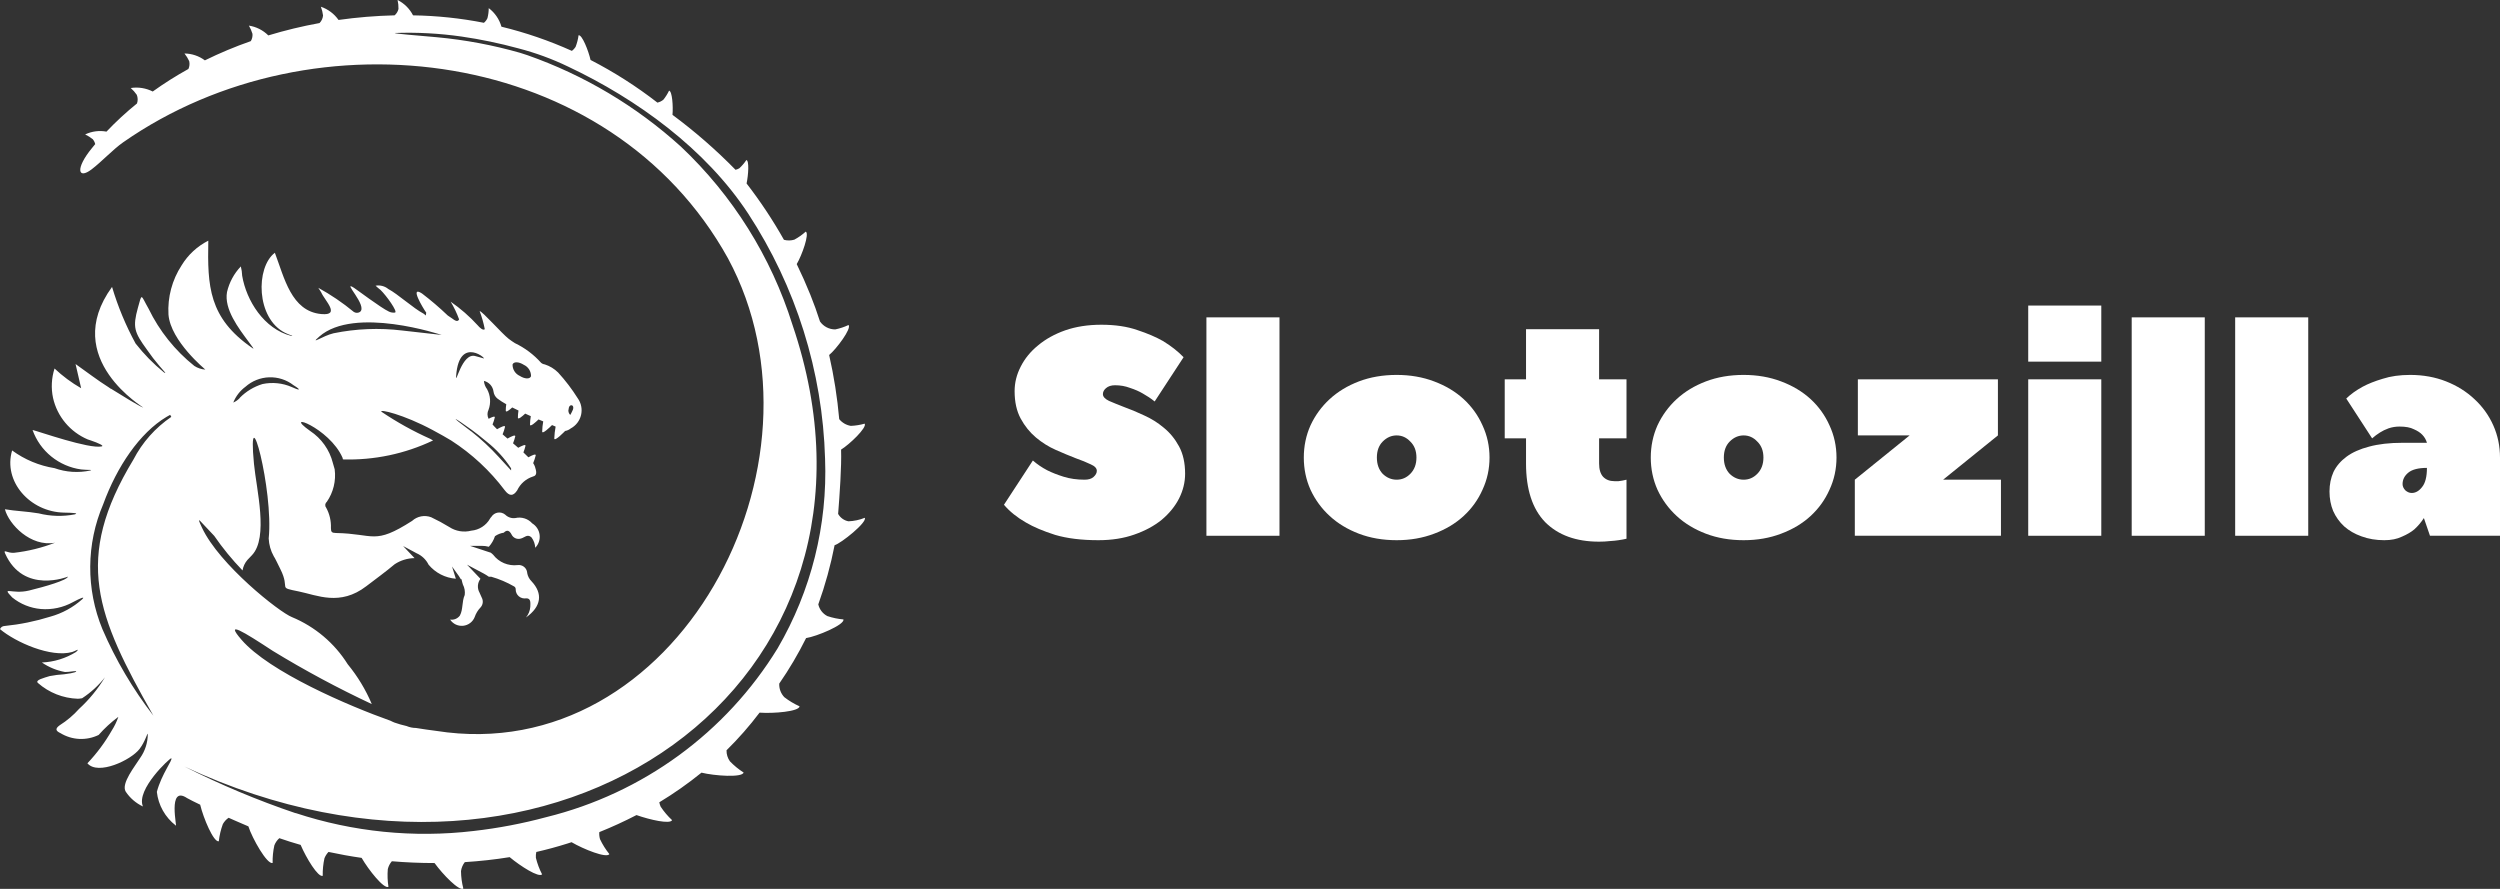
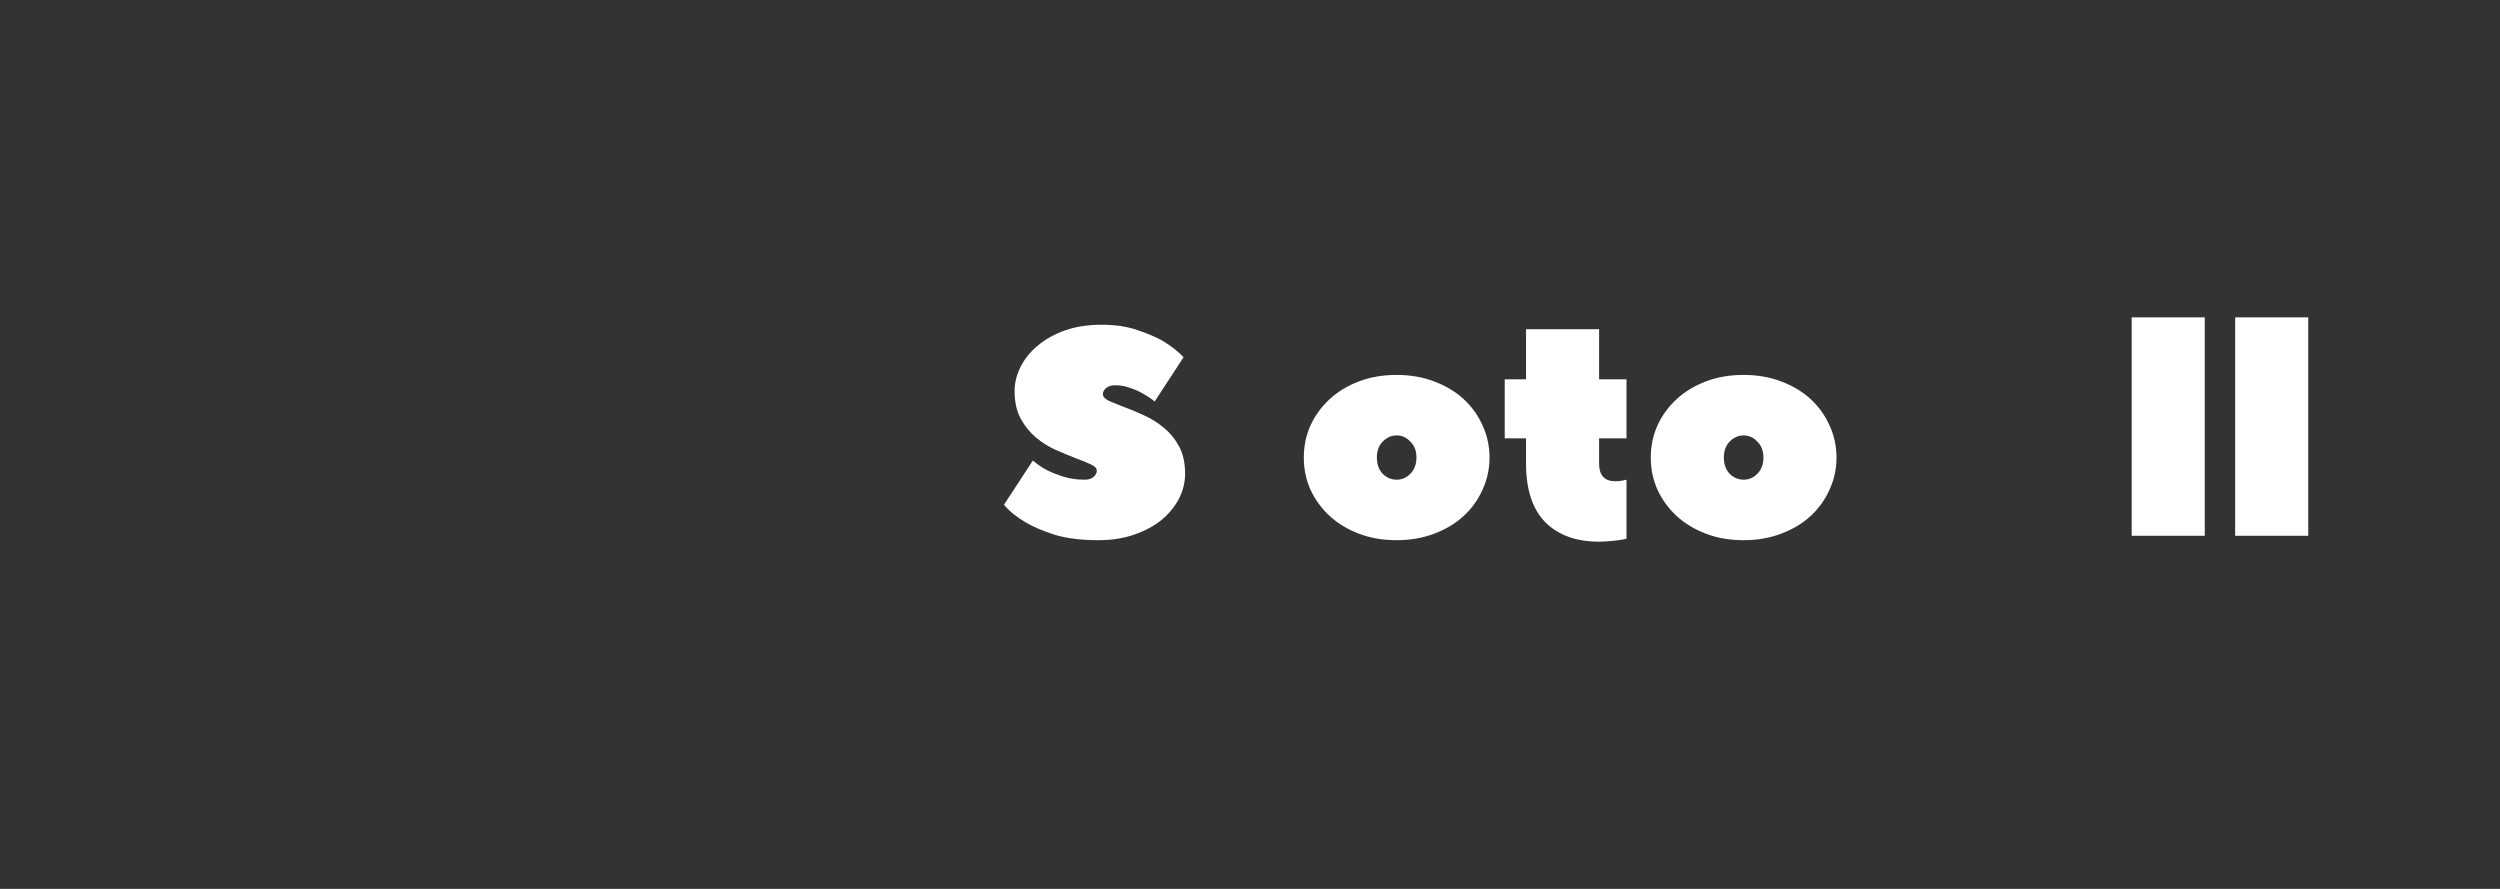
<svg xmlns="http://www.w3.org/2000/svg" width="180" height="64" viewBox="0 0 180 64" fill="none">
  <rect x="0" y="0" width="180" height="64" fill="#333333" stroke="none" />
  <path d="M78.094 34.538C78.371 34.538 78.583 34.474 78.73 34.346C78.89 34.205 78.971 34.056 78.971 33.9C78.971 33.716 78.825 33.56 78.532 33.432C78.24 33.291 77.875 33.142 77.436 32.986C76.998 32.816 76.523 32.618 76.011 32.391C75.5 32.165 75.025 31.867 74.586 31.499C74.148 31.13 73.783 30.677 73.49 30.139C73.198 29.6 73.052 28.942 73.052 28.163C73.052 27.553 73.198 26.965 73.49 26.399C73.783 25.818 74.199 25.308 74.74 24.869C75.281 24.415 75.931 24.054 76.691 23.785C77.465 23.516 78.335 23.381 79.299 23.381C80.293 23.381 81.155 23.509 81.886 23.764C82.617 24.005 83.231 24.267 83.728 24.55C84.312 24.904 84.809 25.294 85.218 25.719L83.136 28.906C82.873 28.694 82.588 28.503 82.281 28.332C82.018 28.177 81.711 28.042 81.36 27.929C81.024 27.801 80.666 27.738 80.286 27.738C80.008 27.738 79.789 27.808 79.628 27.95C79.482 28.078 79.409 28.219 79.409 28.375C79.409 28.559 79.555 28.722 79.847 28.864C80.14 28.991 80.505 29.14 80.944 29.31C81.382 29.466 81.857 29.664 82.368 29.905C82.88 30.132 83.355 30.429 83.793 30.797C84.232 31.152 84.597 31.598 84.889 32.136C85.182 32.675 85.328 33.333 85.328 34.112C85.328 34.722 85.182 35.317 84.889 35.898C84.597 36.464 84.181 36.974 83.64 37.428C83.099 37.867 82.442 38.221 81.667 38.49C80.907 38.759 80.045 38.894 79.08 38.894C77.867 38.894 76.83 38.766 75.967 38.511C75.12 38.242 74.418 37.945 73.863 37.619C73.22 37.25 72.694 36.825 72.285 36.344L74.367 33.156C74.674 33.425 75.017 33.659 75.397 33.858C75.734 34.028 76.128 34.183 76.581 34.325C77.034 34.467 77.538 34.538 78.094 34.538Z" fill="white" />
-   <path d="M86.862 22.85H92.123V38.575H86.862V22.85Z" fill="white" />
  <path d="M93.874 32.944C93.874 32.122 94.034 31.35 94.356 30.628C94.692 29.905 95.152 29.275 95.737 28.736C96.322 28.198 97.023 27.773 97.841 27.461C98.66 27.15 99.566 26.994 100.56 26.994C101.539 26.994 102.437 27.15 103.256 27.461C104.089 27.773 104.798 28.198 105.382 28.736C105.967 29.275 106.42 29.905 106.741 30.628C107.077 31.35 107.246 32.122 107.246 32.944C107.246 33.765 107.077 34.538 106.741 35.26C106.42 35.983 105.967 36.613 105.382 37.151C104.798 37.69 104.089 38.115 103.256 38.426C102.437 38.738 101.539 38.894 100.56 38.894C99.566 38.894 98.66 38.738 97.841 38.426C97.023 38.115 96.322 37.69 95.737 37.151C95.152 36.613 94.692 35.983 94.356 35.26C94.034 34.538 93.874 33.765 93.874 32.944ZM101.984 32.944C101.984 32.462 101.838 32.08 101.546 31.796C101.268 31.499 100.94 31.35 100.56 31.35C100.18 31.35 99.844 31.499 99.551 31.796C99.273 32.08 99.135 32.462 99.135 32.944C99.135 33.425 99.273 33.815 99.551 34.112C99.844 34.396 100.18 34.538 100.56 34.538C100.94 34.538 101.268 34.396 101.546 34.112C101.838 33.815 101.984 33.425 101.984 32.944Z" fill="white" />
  <path d="M108.34 31.562V27.312H109.874V23.7H115.135V27.312H117.108V31.562H115.135V33.369C115.135 33.794 115.23 34.112 115.42 34.325C115.625 34.538 115.895 34.644 116.231 34.644C116.348 34.644 116.451 34.644 116.538 34.644C116.641 34.63 116.736 34.615 116.823 34.601C116.911 34.587 117.006 34.566 117.108 34.538V38.788C116.933 38.83 116.743 38.865 116.538 38.894C116.363 38.922 116.151 38.943 115.903 38.958C115.669 38.986 115.413 39 115.135 39C113.484 39 112.191 38.532 111.255 37.597C110.335 36.648 109.874 35.239 109.874 33.369V31.562H108.34Z" fill="white" />
  <path d="M118.856 32.944C118.856 32.122 119.017 31.35 119.338 30.628C119.674 29.905 120.135 29.275 120.719 28.736C121.304 28.198 122.005 27.773 122.824 27.461C123.642 27.15 124.548 26.994 125.542 26.994C126.521 26.994 127.42 27.15 128.238 27.461C129.071 27.773 129.78 28.198 130.365 28.736C130.949 29.275 131.402 29.905 131.724 30.628C132.06 31.35 132.228 32.122 132.228 32.944C132.228 33.765 132.06 34.538 131.724 35.26C131.402 35.983 130.949 36.613 130.365 37.151C129.78 37.69 129.071 38.115 128.238 38.426C127.42 38.738 126.521 38.894 125.542 38.894C124.548 38.894 123.642 38.738 122.824 38.426C122.005 38.115 121.304 37.69 120.719 37.151C120.135 36.613 119.674 35.983 119.338 35.26C119.017 34.538 118.856 33.765 118.856 32.944ZM126.967 32.944C126.967 32.462 126.821 32.08 126.528 31.796C126.251 31.499 125.922 31.35 125.542 31.35C125.162 31.35 124.826 31.499 124.534 31.796C124.256 32.08 124.117 32.462 124.117 32.944C124.117 33.425 124.256 33.815 124.534 34.112C124.826 34.396 125.162 34.538 125.542 34.538C125.922 34.538 126.251 34.396 126.528 34.112C126.821 33.815 126.967 33.425 126.967 32.944Z" fill="white" />
-   <path d="M139.904 34.538H144.069V38.575H133.547V34.538L137.492 31.35H133.766V27.312H143.85V31.35L139.904 34.538Z" fill="white" />
-   <path d="M151.293 27.312V38.575H146.032V27.312H151.293ZM146.032 22H151.293V26.038H146.032V22Z" fill="white" />
  <path d="M153.482 22.85H158.743V38.575H153.482V22.85Z" fill="white" />
  <path d="M160.932 22.85H166.193V38.575H160.932V22.85Z" fill="white" />
-   <path d="M173.533 26.994C174.468 26.994 175.331 27.15 176.12 27.461C176.909 27.773 177.588 28.198 178.158 28.736C178.743 29.275 179.196 29.905 179.518 30.628C179.839 31.35 180 32.122 180 32.944V38.575H174.958L174.52 37.3C174.33 37.597 174.103 37.867 173.84 38.108C173.606 38.306 173.307 38.483 172.941 38.639C172.59 38.809 172.167 38.894 171.67 38.894C171.071 38.894 170.523 38.802 170.026 38.617C169.543 38.447 169.127 38.207 168.776 37.895C168.44 37.583 168.177 37.215 167.987 36.79C167.812 36.365 167.724 35.898 167.724 35.388C167.724 34.877 167.819 34.41 168.009 33.985C168.214 33.56 168.528 33.192 168.952 32.88C169.375 32.568 169.916 32.328 170.574 32.157C171.246 31.973 172.05 31.881 172.985 31.881H174.739C174.68 31.669 174.571 31.477 174.41 31.308C174.264 31.152 174.059 31.017 173.796 30.904C173.548 30.776 173.204 30.712 172.766 30.712C172.488 30.712 172.225 30.755 171.977 30.84C171.743 30.925 171.538 31.024 171.363 31.137C171.158 31.265 170.968 31.407 170.793 31.562L168.93 28.694C169.251 28.382 169.646 28.099 170.113 27.844C170.508 27.631 170.99 27.44 171.56 27.27C172.13 27.086 172.788 26.994 173.533 26.994ZM173.643 35.494C173.92 35.494 174.169 35.352 174.388 35.069C174.622 34.785 174.739 34.325 174.739 33.688C174.125 33.688 173.679 33.801 173.402 34.028C173.124 34.254 172.985 34.53 172.985 34.856C172.985 35.012 173.051 35.161 173.182 35.303C173.328 35.43 173.482 35.494 173.643 35.494Z" fill="white" />
-   <path d="M40.675 31.043C40.675 31.043 39.927 31.823 39.908 31.575C39.919 31.286 39.951 30.999 40.005 30.715L39.746 30.605C39.571 30.78 39.052 31.282 39.037 31.078C39.043 30.83 39.068 30.583 39.112 30.34L38.775 30.199C38.555 30.412 38.173 30.755 38.16 30.579C38.163 30.372 38.182 30.166 38.217 29.963C38.083 29.907 37.949 29.846 37.814 29.78C37.594 29.986 37.299 30.236 37.288 30.076C37.288 29.902 37.303 29.729 37.331 29.557C37.177 29.485 37.026 29.41 36.881 29.337C36.671 29.531 36.424 29.719 36.415 29.577C36.414 29.419 36.426 29.262 36.451 29.106C36.233 28.986 36.024 28.852 35.824 28.704C35.662 28.577 35.557 28.392 35.532 28.188C35.508 28.006 35.429 27.836 35.306 27.699C35.183 27.563 35.021 27.467 34.842 27.423C34.859 27.639 34.937 27.845 35.068 28.018C35.191 28.244 35.264 28.493 35.282 28.75C35.301 29.006 35.264 29.263 35.174 29.505C35.125 29.604 35.099 29.713 35.099 29.823C35.099 29.934 35.125 30.043 35.174 30.142L35.18 30.154C35.411 30.03 35.648 29.932 35.626 30.057C35.585 30.23 35.53 30.398 35.462 30.562C35.559 30.671 35.664 30.787 35.787 30.905C36.047 30.756 36.387 30.586 36.362 30.736C36.319 30.919 36.26 31.098 36.187 31.272C36.3 31.368 36.419 31.474 36.54 31.578C36.799 31.429 37.124 31.271 37.099 31.42C37.059 31.59 37.005 31.756 36.938 31.918C37.064 32.025 37.191 32.133 37.312 32.24C37.565 32.099 37.861 31.962 37.835 32.103C37.797 32.264 37.747 32.421 37.685 32.574C37.815 32.694 37.937 32.812 38.044 32.926C38.297 32.785 38.593 32.645 38.572 32.788C38.526 32.978 38.464 33.165 38.388 33.345C38.441 33.423 38.484 33.508 38.515 33.596C38.612 33.906 38.71 34.234 38.374 34.31C38.125 34.389 37.896 34.519 37.7 34.69C37.505 34.862 37.347 35.072 37.237 35.307C36.945 35.748 36.667 35.727 36.339 35.297C35.277 33.887 33.972 32.674 32.485 31.716C32.136 31.505 31.707 31.261 31.164 30.97C29.044 29.829 27.254 29.427 27.468 29.648C28.576 30.396 29.748 31.047 30.97 31.593C31.044 31.634 31.109 31.677 31.181 31.713C29.158 32.677 26.932 33.145 24.69 33.078C24.687 33.04 24.678 33.001 24.666 32.965C23.719 30.779 20.246 29.554 22.331 31.029C23.144 31.567 23.727 32.387 23.965 33.33V33.341C23.968 33.35 23.972 33.36 23.976 33.369C24.018 33.513 24.061 33.659 24.097 33.789C24.204 34.615 24.001 35.453 23.526 36.14C23.467 36.187 23.429 36.255 23.419 36.33C23.41 36.404 23.43 36.48 23.476 36.54L23.482 36.549C23.729 37.001 23.848 37.511 23.827 38.024C23.827 38.297 23.888 38.371 24.18 38.376C26.976 38.424 26.911 39.269 29.671 37.504C29.852 37.339 30.077 37.226 30.32 37.179C30.562 37.133 30.812 37.154 31.043 37.241C31.492 37.453 31.928 37.688 32.351 37.947C32.581 38.098 32.841 38.199 33.112 38.244C33.385 38.289 33.663 38.277 33.93 38.208C34.21 38.183 34.479 38.091 34.715 37.939C34.951 37.787 35.147 37.581 35.284 37.337C35.308 37.293 35.339 37.254 35.376 37.219C35.426 37.137 35.493 37.067 35.573 37.013C35.653 36.959 35.744 36.923 35.84 36.908C35.935 36.892 36.033 36.898 36.126 36.924C36.219 36.95 36.305 36.996 36.379 37.058C36.474 37.152 36.589 37.222 36.716 37.264C36.843 37.306 36.978 37.318 37.111 37.299C37.328 37.248 37.555 37.258 37.768 37.325C37.98 37.392 38.171 37.515 38.319 37.681C38.464 37.77 38.588 37.891 38.68 38.034C38.773 38.177 38.831 38.339 38.852 38.508C38.873 38.677 38.856 38.848 38.801 39.009C38.747 39.17 38.657 39.317 38.538 39.439C38.524 39.173 38.432 38.916 38.274 38.7C37.982 38.41 37.761 38.715 37.507 38.774C37.378 38.815 37.239 38.809 37.114 38.755C36.99 38.702 36.889 38.605 36.832 38.483C36.687 38.21 36.517 38.108 36.27 38.354C36.043 38.388 35.826 38.474 35.638 38.605C35.546 38.887 35.395 39.146 35.195 39.367C35.029 39.321 34.856 39.299 34.683 39.301H33.839L35.287 39.779H35.308C35.383 39.826 35.452 39.882 35.512 39.947C35.714 40.211 35.982 40.418 36.289 40.548C36.596 40.677 36.932 40.725 37.263 40.687C37.342 40.675 37.423 40.679 37.5 40.699C37.578 40.718 37.651 40.753 37.715 40.801C37.779 40.848 37.833 40.908 37.874 40.976C37.914 41.045 37.941 41.121 37.953 41.199C37.953 41.217 37.954 41.235 37.957 41.252C37.996 41.481 38.107 41.693 38.273 41.856C39.097 42.735 38.984 43.669 37.87 44.458C38.051 44.241 38.16 43.973 38.182 43.691C38.182 43.461 38.257 43.067 37.89 43.08C37.795 43.096 37.699 43.091 37.606 43.066C37.514 43.041 37.429 42.996 37.356 42.934C37.283 42.872 37.225 42.795 37.186 42.708C37.147 42.621 37.128 42.526 37.13 42.431C37.133 42.39 37.124 42.349 37.104 42.312C37.085 42.276 37.055 42.246 37.018 42.225C36.5 41.926 35.947 41.691 35.371 41.525C35.313 41.522 35.255 41.522 35.196 41.525C35.078 41.441 34.954 41.363 34.826 41.294L33.626 40.657L34.593 41.675C34.486 41.816 34.422 41.985 34.41 42.162C34.398 42.338 34.438 42.515 34.526 42.669C34.566 42.794 34.646 42.906 34.688 43.033C34.748 43.144 34.771 43.27 34.756 43.394C34.741 43.519 34.688 43.635 34.604 43.729C34.41 43.93 34.264 44.171 34.174 44.435C34.106 44.605 33.993 44.752 33.846 44.861C33.7 44.971 33.526 45.038 33.344 45.056C33.162 45.074 32.978 45.042 32.813 44.964C32.648 44.885 32.508 44.763 32.408 44.61C32.541 44.631 32.677 44.615 32.801 44.563C32.925 44.512 33.033 44.428 33.112 44.32C33.355 43.864 33.242 43.33 33.461 42.837C33.495 42.579 33.449 42.317 33.328 42.086C33.316 42.031 33.301 41.976 33.281 41.923C33.258 41.852 33.24 41.78 33.228 41.706C33.212 41.703 33.195 41.701 33.178 41.7C33.137 41.623 33.09 41.548 33.039 41.476L32.546 40.789L32.821 41.668C32.442 41.639 32.072 41.535 31.735 41.361C31.398 41.187 31.099 40.947 30.857 40.656C30.677 40.29 30.372 39.999 29.997 39.836L29.024 39.314L29.848 40.185C29.338 40.191 28.841 40.344 28.417 40.624C27.76 41.179 27.055 41.683 26.374 42.207C24.482 43.66 22.83 42.853 21.524 42.587C19.92 42.26 20.94 42.48 20.187 40.978C20.049 40.705 19.787 40.145 19.713 40.055C19.491 39.66 19.366 39.219 19.346 38.767C19.706 35.283 17.781 28.128 18.286 33.395C18.461 35.223 19.349 38.697 18.143 39.971L17.814 40.316C17.629 40.531 17.507 40.792 17.462 41.072C16.715 40.299 16.034 39.467 15.425 38.583C14.384 37.518 14.075 36.995 14.544 37.995C15.79 40.661 20.118 44.081 21.018 44.431C22.68 45.12 24.084 46.307 25.036 47.826C25.749 48.694 26.333 49.66 26.769 50.693C24.324 49.548 21.943 48.27 19.639 46.863C17.527 45.478 16.142 44.622 17.385 46.059C19.391 48.382 25.132 50.837 28.116 51.894C28.207 51.938 28.294 51.985 28.396 52.023C28.682 52.124 28.975 52.208 29.271 52.274C29.487 52.365 29.718 52.413 29.952 52.414C30.433 52.498 30.916 52.556 31.4 52.623C48.697 55.354 60.402 33.388 52.412 18.596C43.967 3.353 22.643 0.628 8.868 10.246C8.128 10.763 7.337 11.63 6.589 12.199C5.602 12.946 5.408 12.138 6.617 10.667L6.855 10.376C6.825 10.247 6.764 10.127 6.68 10.024C6.511 9.888 6.327 9.772 6.131 9.68C6.608 9.451 7.146 9.38 7.666 9.477C8.353 8.754 9.087 8.077 9.863 7.45C9.936 7.246 9.929 7.022 9.845 6.822C9.721 6.644 9.576 6.481 9.412 6.337C9.954 6.253 10.509 6.341 10.997 6.589C11.821 5.998 12.679 5.456 13.566 4.965C13.647 4.789 13.667 4.591 13.623 4.402C13.531 4.206 13.417 4.021 13.282 3.851C13.812 3.857 14.326 4.03 14.751 4.346C15.825 3.818 16.929 3.355 18.059 2.961C18.152 2.803 18.194 2.621 18.179 2.438C18.117 2.231 18.03 2.031 17.92 1.844C18.45 1.925 18.939 2.173 19.318 2.55C20.529 2.183 21.761 1.886 23.006 1.66C23.152 1.513 23.242 1.32 23.259 1.114C23.233 0.898 23.18 0.687 23.103 0.484C23.618 0.66 24.063 0.993 24.374 1.436C25.713 1.248 27.061 1.137 28.413 1.104C28.552 0.984 28.649 0.823 28.691 0.645C28.695 0.428 28.673 0.211 28.625 0C29.105 0.241 29.495 0.628 29.739 1.105C31.453 1.131 33.161 1.311 34.843 1.642C34.952 1.55 35.039 1.435 35.097 1.306C35.157 1.07 35.188 0.828 35.189 0.585C35.632 0.92 35.953 1.389 36.104 1.922C37.846 2.346 39.544 2.929 41.177 3.664C41.281 3.586 41.369 3.49 41.44 3.381C41.546 3.11 41.619 2.828 41.657 2.539C41.91 2.487 42.367 3.647 42.52 4.317C44.217 5.19 45.828 6.218 47.333 7.388C47.491 7.353 47.638 7.281 47.763 7.179C47.924 6.979 48.061 6.76 48.171 6.528C48.4 6.549 48.474 7.675 48.419 8.269C50.035 9.467 51.553 10.79 52.959 12.226C53.056 12.203 53.148 12.166 53.233 12.115C53.425 11.938 53.595 11.738 53.739 11.521C53.954 11.574 53.882 12.598 53.754 13.21C54.748 14.496 55.647 15.851 56.444 17.266C56.689 17.332 56.948 17.329 57.191 17.256C57.488 17.096 57.765 16.901 58.015 16.675C58.295 16.826 57.741 18.377 57.364 19.016C57.717 19.74 58.045 20.477 58.347 21.226C58.602 21.858 58.832 22.498 59.039 23.146C59.162 23.323 59.326 23.467 59.517 23.567C59.709 23.667 59.922 23.718 60.137 23.718C60.468 23.651 60.789 23.544 61.094 23.4C61.341 23.641 60.2 25.154 59.698 25.56C60.045 27.081 60.287 28.624 60.424 30.178C60.633 30.436 60.929 30.608 61.258 30.663C61.595 30.649 61.93 30.596 62.255 30.503C62.45 30.776 61.147 32.013 60.558 32.371C60.6 33.594 60.453 35.632 60.345 37.001C60.422 37.138 60.528 37.257 60.657 37.349C60.785 37.441 60.931 37.504 61.086 37.534C61.49 37.519 61.889 37.434 62.263 37.282C62.458 37.596 60.559 39.121 60.091 39.255C59.808 40.702 59.416 42.126 58.917 43.514C58.958 43.694 59.037 43.862 59.15 44.008C59.262 44.154 59.406 44.273 59.57 44.358C59.944 44.484 60.333 44.565 60.727 44.599C60.824 44.986 58.796 45.826 58.039 45.942C57.474 47.08 56.828 48.175 56.105 49.22C56.097 49.399 56.126 49.578 56.188 49.746C56.251 49.913 56.347 50.067 56.471 50.197C56.809 50.459 57.178 50.68 57.569 50.855C57.539 51.231 55.687 51.383 54.689 51.31C53.964 52.27 53.169 53.175 52.31 54.02C52.303 54.303 52.388 54.581 52.553 54.813C52.848 55.12 53.179 55.392 53.539 55.621C53.447 56.004 51.442 55.861 50.507 55.631C49.545 56.412 48.53 57.125 47.469 57.766C47.49 57.873 47.522 57.977 47.566 58.077C47.8 58.433 48.076 58.759 48.389 59.049C48.263 59.358 46.803 59.029 45.827 58.685C44.955 59.137 44.062 59.546 43.149 59.913C43.135 60.083 43.153 60.254 43.2 60.418C43.381 60.803 43.608 61.165 43.876 61.496C43.681 61.81 42.02 61.146 41.152 60.638L40.863 60.732C40.119 60.967 39.369 61.17 38.614 61.342C38.583 61.48 38.573 61.621 38.584 61.762C38.684 62.175 38.834 62.576 39.031 62.953C38.795 63.205 37.485 62.373 36.696 61.714C35.617 61.889 34.536 62.005 33.467 62.073C33.319 62.26 33.224 62.483 33.192 62.719C33.197 63.144 33.254 63.567 33.361 63.978C33.06 64.179 31.885 62.963 31.288 62.139C30.242 62.139 29.215 62.094 28.214 62.01C28.072 62.173 27.972 62.367 27.922 62.577C27.886 63.002 27.902 63.43 27.969 63.851C27.644 64.029 26.543 62.639 26.037 61.767C25.214 61.649 24.418 61.505 23.653 61.339C23.527 61.47 23.428 61.625 23.361 61.794C23.269 62.21 23.227 62.634 23.237 63.059C22.899 63.186 22.047 61.77 21.646 60.833C21.122 60.684 20.621 60.526 20.144 60.359L20.112 60.348C19.953 60.489 19.83 60.667 19.754 60.865C19.662 61.28 19.62 61.705 19.629 62.13C19.24 62.278 18.153 60.347 17.884 59.499C17.542 59.358 17.218 59.218 16.911 59.079L16.46 58.879C16.288 58.997 16.146 59.153 16.045 59.334C15.898 59.734 15.8 60.15 15.753 60.573C15.377 60.657 14.641 58.894 14.413 57.938C14.005 57.744 13.681 57.581 13.47 57.463C12.02 56.491 12.795 59.718 12.655 59.436C12.277 59.144 11.961 58.779 11.727 58.364C11.493 57.948 11.345 57.49 11.293 57.016C11.631 55.728 12.487 54.657 12.328 54.596C12.244 54.565 9.772 56.849 10.291 58.067C9.788 57.83 9.359 57.46 9.052 56.999C8.692 56.418 9.742 55.144 10.092 54.571C10.45 54.065 10.642 53.461 10.641 52.841C10.599 52.768 10.465 53.378 10.046 53.926C9.43 54.731 7.054 55.85 6.293 54.957C6.973 54.241 7.563 53.446 8.052 52.59C8.247 52.284 8.405 51.955 8.522 51.612C8.004 51.996 7.528 52.433 7.102 52.916C6.669 53.127 6.189 53.225 5.707 53.202C5.226 53.178 4.758 53.034 4.348 52.783C4.041 52.638 3.926 52.484 4.302 52.216C4.818 51.891 5.286 51.495 5.692 51.041C6.419 50.374 7.047 49.608 7.557 48.765C7.095 49.355 6.538 49.865 5.91 50.275C5.808 50.294 5.704 50.305 5.601 50.31C4.542 50.275 3.528 49.874 2.733 49.176C2.497 48.964 3.17 48.808 3.573 48.679C3.92 48.611 4.272 48.567 4.626 48.547C5.404 48.456 5.57 48.342 5.457 48.323C5.344 48.305 5.009 48.388 4.679 48.384C4.082 48.276 3.515 48.042 3.015 47.699C3.887 47.663 4.734 47.402 5.474 46.943C5.817 46.617 5.398 46.888 5.2 46.943C3.671 47.375 1.119 46.238 -0 45.298C0.026 45.233 0.07 45.177 0.127 45.137C0.185 45.096 0.253 45.074 0.323 45.072C1.441 44.96 2.545 44.735 3.618 44.4C4.474 44.164 5.264 43.733 5.924 43.142C6.162 42.905 5.755 43.086 5.243 43.358C4.542 43.743 3.742 43.914 2.944 43.849C2.188 43.783 1.469 43.493 0.881 43.016C0.063 42.155 0.848 42.822 2.094 42.518C3.247 42.237 4.827 41.778 4.895 41.516C4.895 41.516 1.697 42.817 0.372 39.859C0.217 39.51 0.517 39.831 0.999 39.803C2.015 39.69 3.011 39.445 3.963 39.075C2.204 39.4 0.638 37.748 0.353 36.667C1.131 36.8 1.941 36.818 2.786 36.963C3.636 37.177 4.523 37.201 5.385 37.035C5.71 36.939 5.19 36.919 4.607 36.908C2.161 36.861 0.207 34.662 0.873 32.432C1.774 33.092 2.82 33.529 3.925 33.707C4.753 34.002 5.648 34.061 6.509 33.875C6.682 33.799 6.424 33.861 5.846 33.8C5.056 33.692 4.311 33.369 3.694 32.868C3.076 32.367 2.609 31.706 2.344 30.958C2.83 31.075 6.411 32.338 7.322 32.142C7.517 32.1 7.107 31.906 6.529 31.709L6.315 31.638C5.692 31.373 5.14 30.964 4.706 30.446C4.272 29.927 3.968 29.313 3.82 28.655C3.669 27.95 3.706 27.218 3.927 26.532C4.507 27.079 5.15 27.556 5.843 27.953L5.44 26.211C6.236 26.769 7.019 27.38 7.831 27.89L7.978 27.994C7.977 27.989 7.977 27.984 7.978 27.98C8.764 28.47 10.009 29.238 10.305 29.345C10.517 29.421 4.28 25.861 8.067 20.658C8.488 22.07 9.055 23.436 9.761 24.731C10.359 25.495 11.041 26.191 11.794 26.804C12.047 26.972 11.816 26.734 11.496 26.367C11.174 25.992 10.872 25.6 10.592 25.192C9.664 23.918 9.541 23.568 9.931 22.153C10.237 21.045 10.126 21.23 10.698 22.226C11.474 23.827 12.6 25.235 13.993 26.348C14.23 26.501 14.502 26.591 14.784 26.611C14.797 26.611 12.288 24.568 12.13 22.651C12.059 21.399 12.39 20.157 13.076 19.105C13.537 18.346 14.203 17.731 14.998 17.328C14.936 20.596 15.013 22.882 18.161 25.053C18.362 25.208 18.173 24.974 17.901 24.606C17.175 23.627 16.123 22.259 16.345 21.025C16.506 20.334 16.849 19.698 17.339 19.182C17.396 19.402 17.429 19.627 17.436 19.854C17.74 21.645 19.002 23.678 20.965 24.185C21.225 24.203 20.912 24.154 20.536 23.967C18.431 22.924 18.396 19.254 19.79 18.198C20.471 19.995 20.971 22.409 23.126 22.611C24.569 22.747 23.37 21.627 23.126 21.049C23.093 20.971 22.931 20.769 22.917 20.722C23.819 21.218 24.672 21.797 25.466 22.452C25.53 22.496 25.605 22.522 25.683 22.524C25.76 22.527 25.837 22.507 25.904 22.467C26.534 22.052 24.542 20.116 25.49 20.725C25.65 20.822 27.447 22.182 28.001 22.433C28.137 22.5 28.29 22.525 28.44 22.505C28.662 22.464 27.824 21.285 27.395 20.873C27.273 20.779 27.155 20.678 27.042 20.571C27.203 20.542 27.368 20.548 27.526 20.589C27.684 20.63 27.831 20.704 27.957 20.808C28.625 21.157 29.776 22.209 30.494 22.581C30.65 22.665 30.646 22.854 30.689 22.513C30.452 22.177 29.457 20.527 30.384 21.131C31.032 21.625 31.652 22.155 32.24 22.718C32.345 22.783 32.447 22.854 32.55 22.927C32.698 23.034 32.945 23.236 33.056 22.995C32.895 22.552 32.691 22.125 32.447 21.721C33.16 22.215 33.814 22.787 34.398 23.427C34.525 23.581 34.787 23.825 34.904 23.7C34.818 23.256 34.694 22.821 34.534 22.398C34.729 22.411 36.137 24.017 36.623 24.393C36.768 24.505 36.919 24.61 37.075 24.706C37.79 25.048 38.429 25.528 38.956 26.118C39.031 26.184 39.125 26.225 39.224 26.237C39.587 26.353 39.917 26.555 40.187 26.824C40.712 27.397 41.183 28.016 41.595 28.673C41.719 28.845 41.805 29.041 41.846 29.248C41.888 29.456 41.885 29.67 41.837 29.876C41.789 30.082 41.698 30.275 41.569 30.443C41.44 30.611 41.276 30.75 41.089 30.85C40.97 30.946 40.829 31.008 40.678 31.032L40.69 31.043L40.675 31.043ZM40.987 29.785C41.079 29.948 41.072 29.838 41.17 29.67C41.475 29.148 41.032 29.043 40.96 29.343C40.941 29.417 40.928 29.493 40.921 29.569C40.924 29.645 40.946 29.719 40.984 29.785H40.987ZM37.418 27.062C37.784 27.296 38.151 27.308 38.234 27.089C38.237 26.918 38.19 26.749 38.099 26.603C38.008 26.458 37.876 26.342 37.719 26.27C37.353 26.036 36.987 26.024 36.904 26.242C36.9 26.414 36.947 26.583 37.038 26.728C37.129 26.874 37.261 26.99 37.417 27.062H37.418ZM32.843 27.049C32.779 27.888 33.249 25.328 34.239 25.642C34.314 25.667 34.697 25.759 34.771 25.791C35.258 26.017 33.071 24.028 32.842 27.05L32.843 27.049ZM33.927 31.055C34.634 31.614 35.295 32.23 35.903 32.895L36.799 33.871V33.72C36.32 32.989 35.725 32.34 35.037 31.799C34.58 31.418 34.244 31.153 33.967 30.954C32.715 30.048 32.167 29.747 33.922 31.059L33.927 31.055ZM24.017 23.995C25.64 23.664 27.307 23.597 28.952 23.796L31.797 24.116C31.797 24.116 25.515 22.006 22.986 24.235C22.254 24.884 23.239 24.176 24.017 23.995ZM17.266 28.639C17.72 28.18 18.281 27.841 18.899 27.651C19.606 27.502 20.342 27.577 21.004 27.866C21.504 28.102 21.796 28.145 21.13 27.732C20.631 27.345 20.012 27.145 19.379 27.166C18.747 27.187 18.142 27.429 17.671 27.848C17.278 28.139 16.975 28.532 16.795 28.985C16.977 28.907 17.14 28.791 17.274 28.645L17.266 28.639ZM21.283 58.539C25.412 59.901 29.791 60.342 34.11 59.83C35.873 59.629 37.619 59.296 39.332 58.834C46.28 57.123 52.267 52.752 55.993 46.672C58.406 42.536 59.589 37.803 59.405 33.025C59.226 26.748 57.311 20.643 53.869 15.38C50.805 10.714 45.853 7.13 40.902 4.794C39.753 4.24 38.552 3.8 37.316 3.48C35.972 3.114 34.608 2.831 33.23 2.631C31.636 2.403 30.026 2.317 28.417 2.375C28.423 2.435 29.991 2.543 31.455 2.681C33.483 2.869 35.489 3.244 37.447 3.803C37.621 3.854 37.797 3.909 37.97 3.972C42.059 5.408 45.817 7.646 49.022 10.553C52.757 14.076 55.523 18.491 57.056 23.38C65.822 49.147 39.956 67.681 13.279 55.19C15.861 56.497 18.535 57.619 21.278 58.547V58.539H21.283ZM11.044 51.528C6.94 44.308 5.263 40.258 9.609 33.085C10.247 31.853 11.183 30.799 12.333 30.016L12.253 29.867C12.156 29.917 12.07 29.963 11.985 30.018C10.055 31.174 8.421 33.59 7.432 36.301C6.825 37.722 6.507 39.248 6.497 40.792C6.487 42.336 6.785 43.867 7.373 45.296C8.33 47.52 9.564 49.615 11.047 51.532L11.044 51.528Z" fill="white" />
</svg>